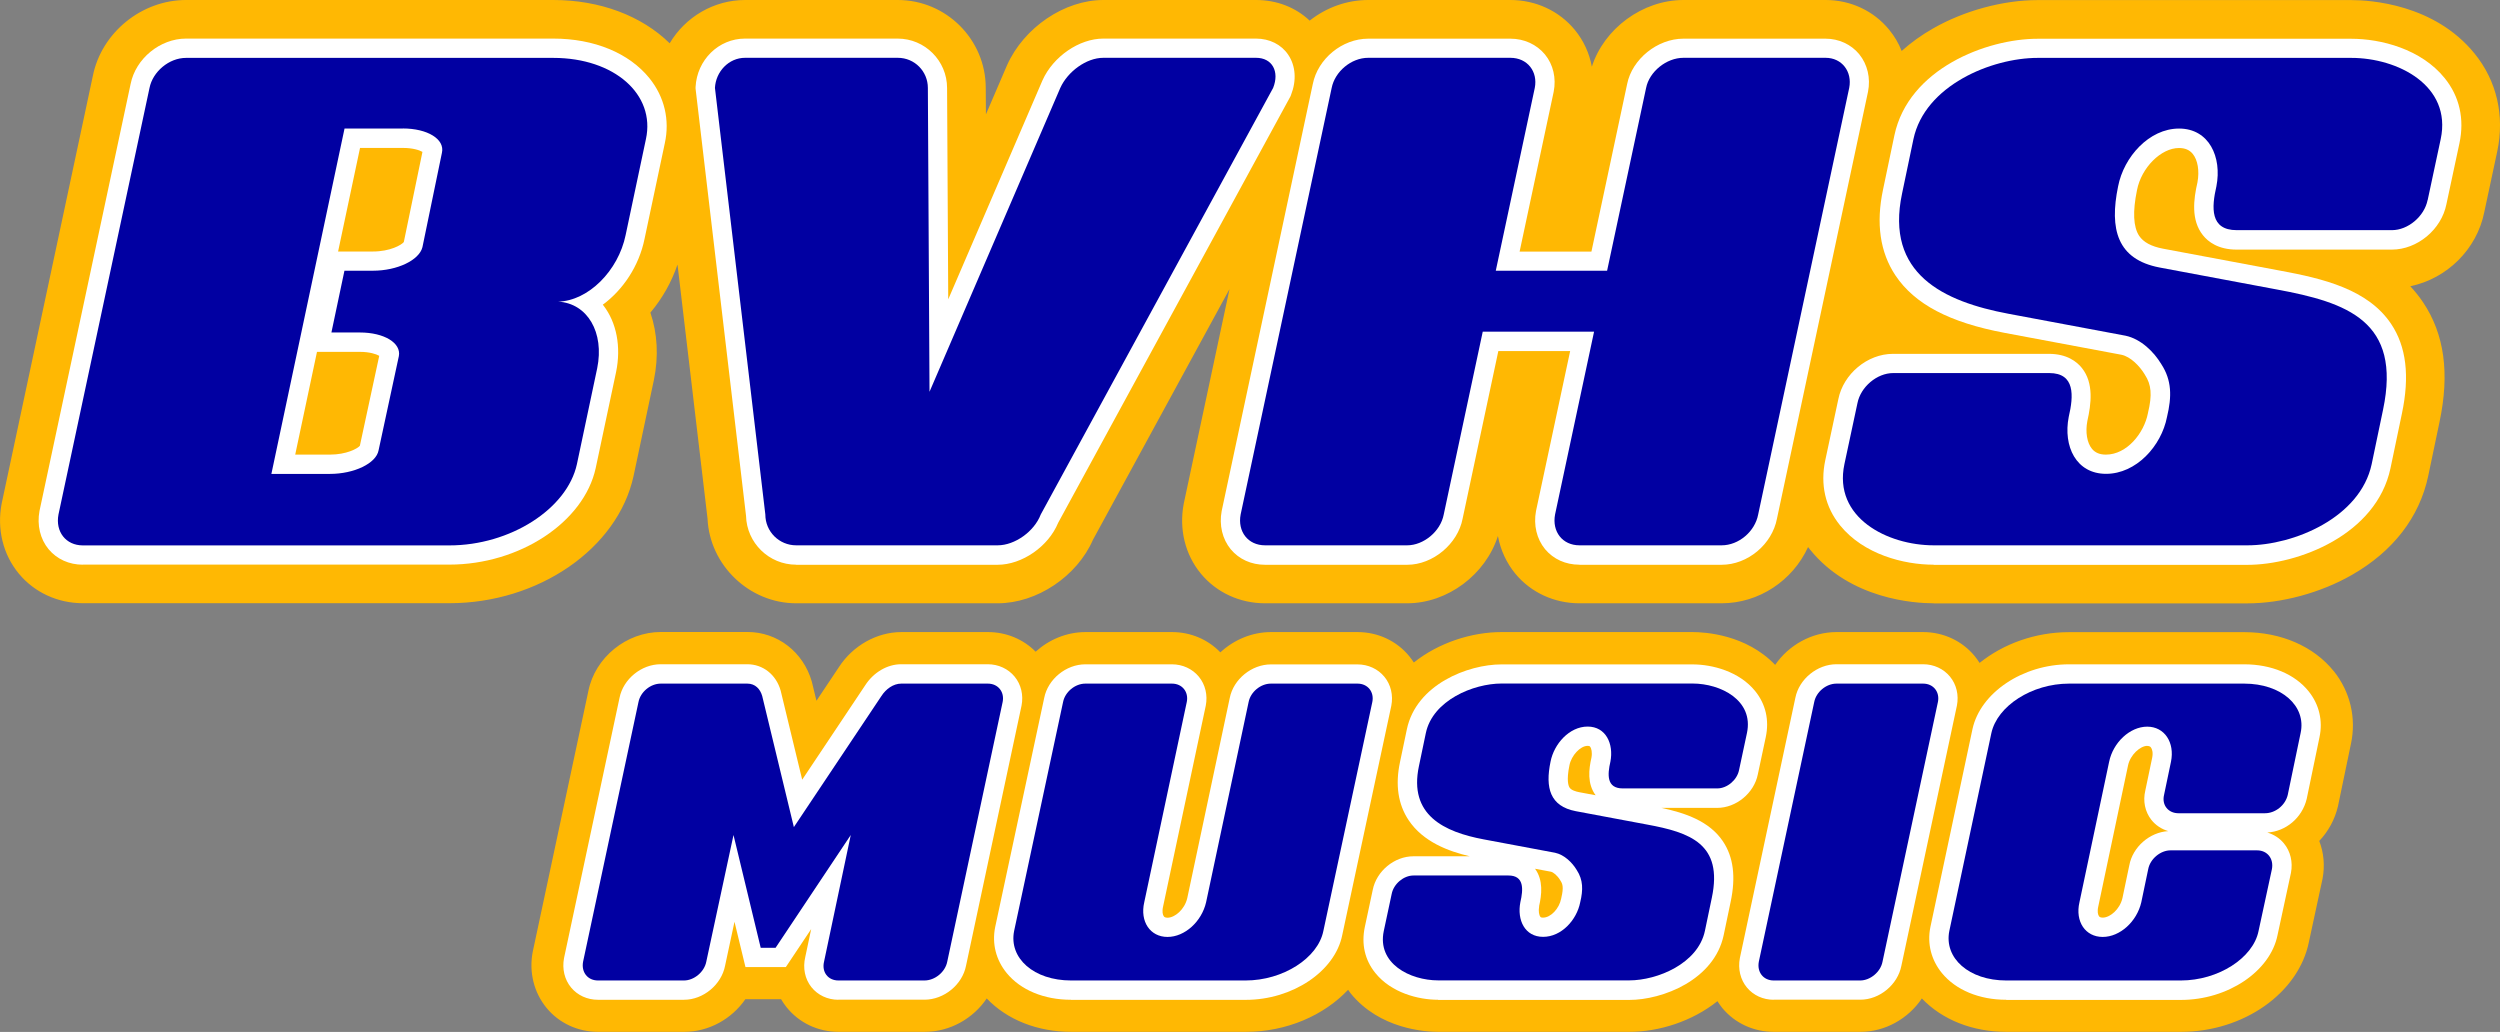
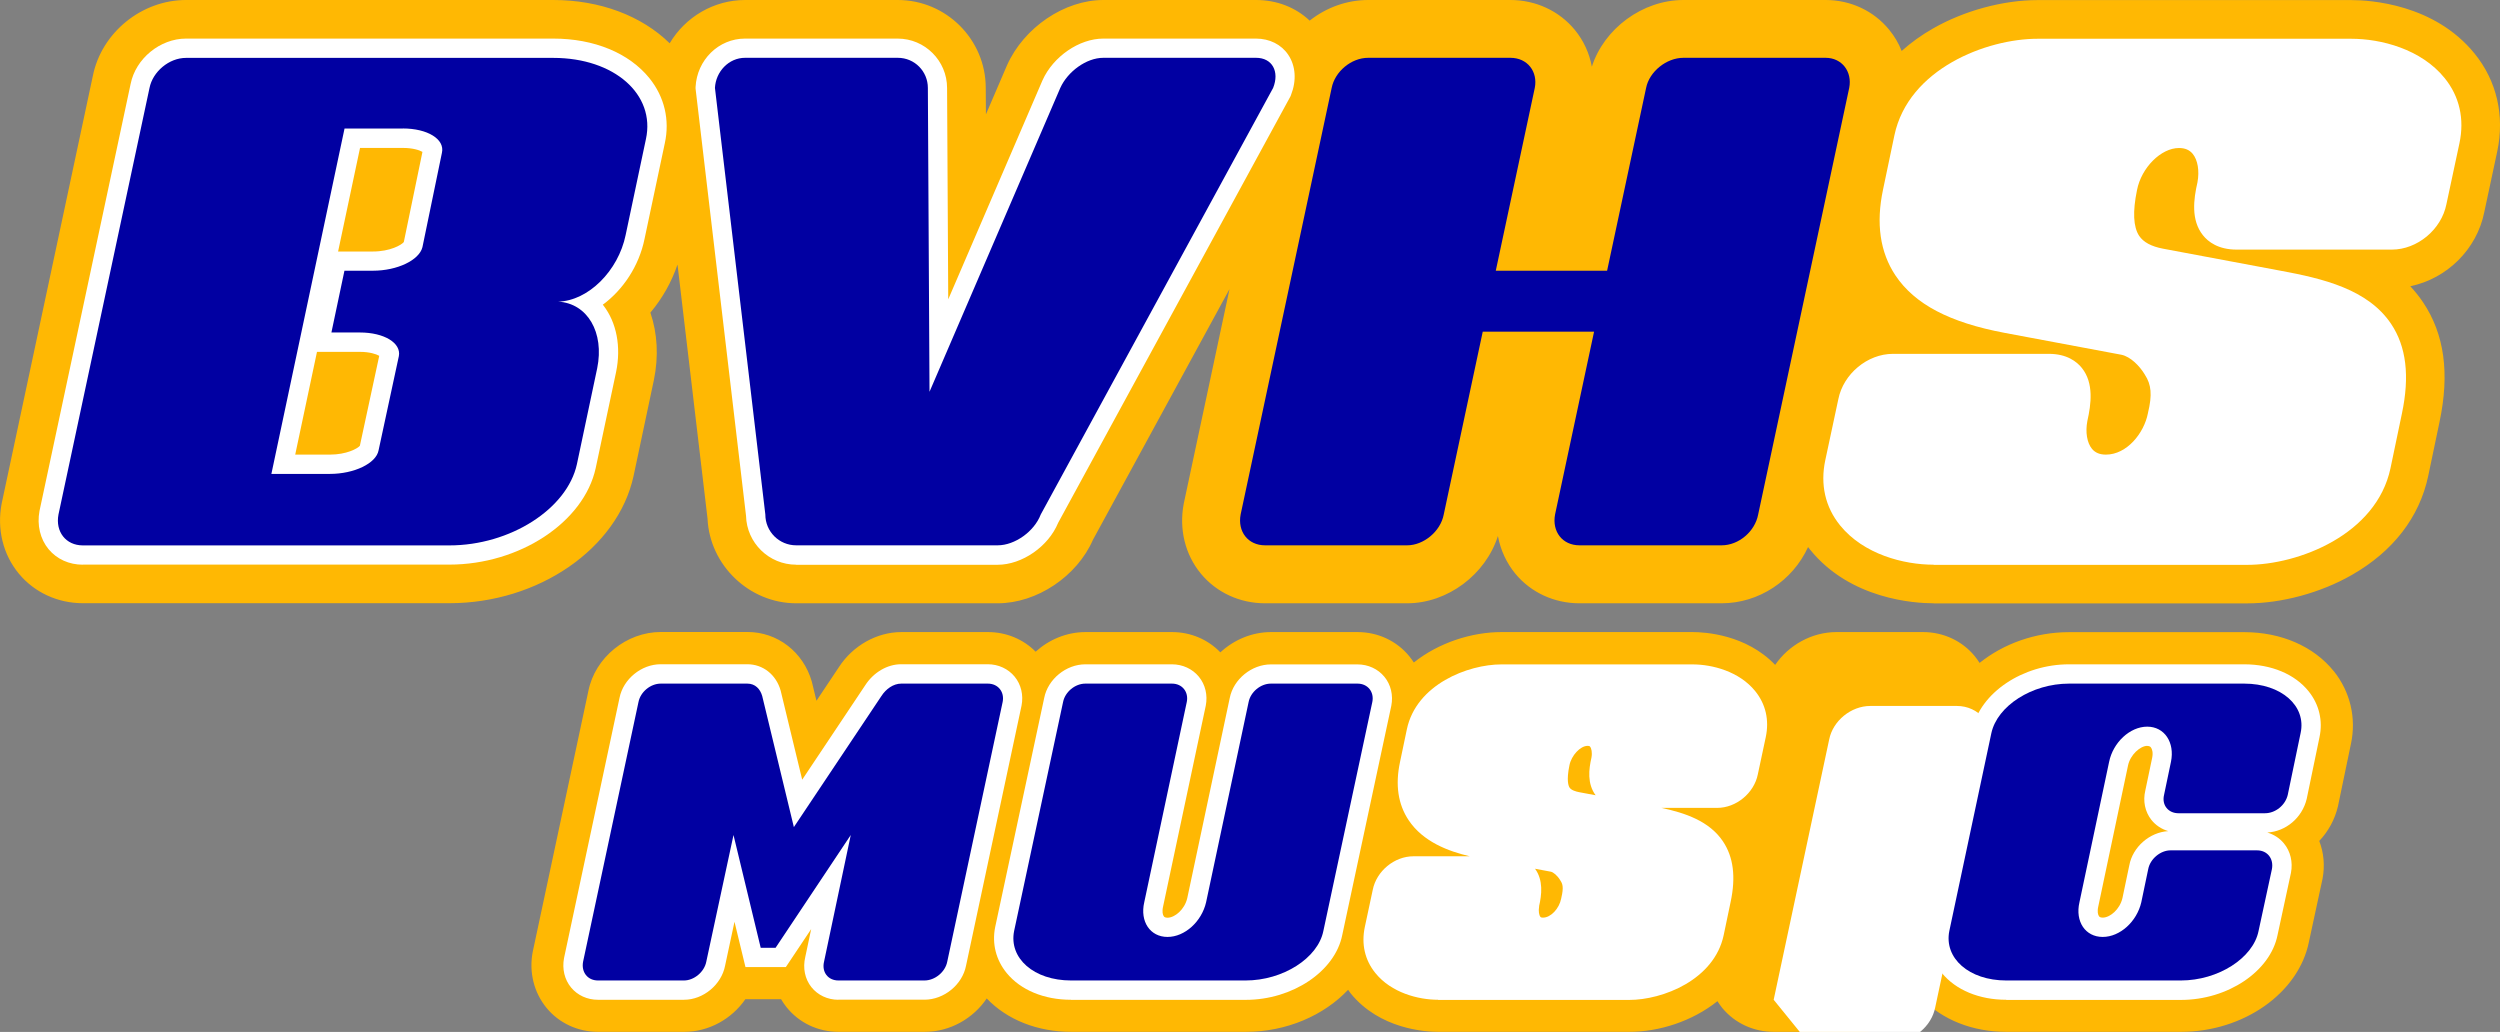
<svg xmlns="http://www.w3.org/2000/svg" id="Layer_1" data-name="Layer 1" viewBox="0 0 303.17 125.14">
  <rect x="0" y="0" width="303.17" height="125.14" fill="#808080" stroke="none" />
  <defs>
    <style>      .cls-1 {        fill: #0100a2;      }      .cls-1, .cls-2, .cls-3 {        stroke-width: 0px;      }      .cls-2 {        fill: #ffb803;      }      .cls-3 {        fill: #fff;      }    </style>
  </defs>
  <path class="cls-2" d="M283,81.38c-2.42-3-6.37-4.72-10.85-4.72h-21.24c-4.11,0-7.97,1.42-10.85,3.73-.18-.28-.37-.55-.58-.81-1.52-1.86-3.81-2.93-6.27-2.93h-10.5c-3.01,0-5.8,1.59-7.44,3.98-3.52-3.68-8.5-3.98-10.02-3.98h-23.16c-3.6,0-7.6,1.27-10.64,3.69-.17-.26-.35-.52-.55-.76-1.52-1.86-3.81-2.93-6.27-2.93h-10.5c-2.31,0-4.5.94-6.14,2.46-1.51-1.57-3.61-2.46-5.86-2.46h-10.5c-2.27,0-4.42.91-6.04,2.38-1.5-1.52-3.57-2.38-5.78-2.38h-10.5c-2.99,0-5.91,1.66-7.59,4.27l-2.71,4.06-.52-2.15-.04-.16c-1.03-3.61-4.17-6.03-7.8-6.03h-10.5c-4.2,0-7.99,3.1-8.8,7.16l-6.75,31.64c-.47,2.46.15,4.93,1.69,6.8,1.52,1.84,3.8,2.89,6.24,2.89h10.44c3,0,5.77-1.57,7.42-3.96h4.33c.19.33.4.64.64.94,1.52,1.92,3.83,3.02,6.34,3.02h10.44c3.06,0,5.87-1.61,7.52-4.05,2.45,2.57,6.12,4.05,10.24,4.05h21.18c4.94,0,9.48-2,12.4-5.1.1.14.19.28.3.42,3.52,4.34,9.03,4.68,10.64,4.68h23.16c3.62,0,7.64-1.28,10.69-3.72.18.29.38.57.59.83,1.52,1.84,3.8,2.89,6.24,2.89h10.5c3.03,0,5.82-1.61,7.46-4.05,2.45,2.57,6.12,4.05,10.24,4.05h21.18c7.6,0,14.28-4.72,15.52-10.92l1.65-7.65c.3-1.58.15-3.16-.4-4.58,1.09-1.15,1.89-2.59,2.27-4.21l1.57-7.55c.68-3.13-.08-6.35-2.09-8.85Z" />
  <g>
    <path class="cls-3" d="M101.67,121.24c-1.31,0-2.5-.56-3.28-1.54-.78-.99-1.05-2.31-.74-3.63l.72-3.4-3.07,4.6h-4.9l-1.33-5.49-1.14,5.33c-.44,2.29-2.63,4.13-4.99,4.13h-10.44c-1.28,0-2.46-.54-3.24-1.48-.8-.96-1.11-2.27-.86-3.58l6.73-31.56c.45-2.27,2.65-4.07,4.99-4.07h10.5c1.91,0,3.5,1.26,4.05,3.2l2.61,10.8,7.65-11.46c1-1.55,2.67-2.54,4.35-2.54h10.5c1.29,0,2.48.55,3.26,1.5.79.96,1.09,2.24.84,3.52l-6.73,31.53c-.44,2.3-2.66,4.13-5.05,4.13h-10.44Z" />
    <path class="cls-3" d="M129.88,121.24c-3.27,0-6.11-1.18-7.8-3.24-1.3-1.59-1.8-3.56-1.4-5.56l5.95-27.81c.45-2.27,2.65-4.07,4.99-4.07h10.5c1.29,0,2.48.55,3.26,1.5.79.96,1.09,2.24.84,3.52l-5.17,24.33c-.15.64-.05,1.04.09,1.22.03.04.13.16.44.16.87,0,2.08-.98,2.4-2.39l5.15-24.26c.45-2.27,2.65-4.07,4.99-4.07h10.5c1.29,0,2.48.55,3.26,1.5.79.96,1.09,2.24.84,3.52l-5.95,27.81c-.88,4.39-6.02,7.85-11.71,7.85h-21.18Z" />
    <path class="cls-3" d="M174.4,121.24c-2.41,0-5.68-.85-7.61-3.24-1.28-1.58-1.72-3.51-1.28-5.59l.96-4.5c.45-2.27,2.62-4.07,4.93-4.07h6.84c-2.57-.6-5.66-1.74-7.42-4.38-1.28-1.92-1.63-4.28-1.05-7.02l.84-4.01c1.15-5.43,7.4-7.86,11.47-7.86h23.16c2.41,0,5.68.85,7.61,3.24,1.28,1.58,1.72,3.51,1.28,5.59l-.96,4.5c-.45,2.27-2.62,4.07-4.93,4.07h-6.76c2.87.61,5.81,1.6,7.46,4.06,1.27,1.9,1.58,4.3.93,7.35l-.84,4.02c-1.15,5.43-7.4,7.86-11.47,7.86h-23.16ZM186.65,109.9c-.11.62,0,1.1.15,1.29.03.03.08.09.32.09.93,0,1.96-1.08,2.2-2.31l.02-.1c.31-1.29.14-1.71-.11-2.08l-.04-.07c-.34-.56-.83-.95-1.12-1.01l-1.92-.36c1.02,1.4.81,3.15.49,4.55ZM192.52,90.45c-.88,0-1.97,1.17-2.2,2.37-.38,1.84-.11,2.5.02,2.69.21.32.76.48,1.18.56l1.98.37c-1.04-1.4-.83-3.16-.51-4.55.12-.64,0-1.15-.17-1.35-.03-.04-.08-.09-.3-.09Z" />
-     <path class="cls-3" d="M215.09,121.24c-1.28,0-2.46-.54-3.24-1.48-.8-.96-1.11-2.27-.86-3.58l6.73-31.56c.45-2.27,2.65-4.07,4.99-4.07h10.5c1.29,0,2.48.55,3.26,1.5.79.96,1.09,2.24.84,3.52l-6.73,31.53c-.44,2.3-2.63,4.13-4.99,4.13h-10.5Z" />
+     <path class="cls-3" d="M215.09,121.24l6.73-31.56c.45-2.27,2.65-4.07,4.99-4.07h10.5c1.29,0,2.48.55,3.26,1.5.79.96,1.09,2.24.84,3.52l-6.73,31.53c-.44,2.3-2.63,4.13-4.99,4.13h-10.5Z" />
    <path class="cls-3" d="M243.29,121.24c-3.27,0-6.11-1.18-7.8-3.24-1.3-1.59-1.8-3.56-1.4-5.56l5.11-24.03c.96-4.41,6.1-7.85,11.71-7.85h21.24c3.29,0,6.14,1.19,7.81,3.27,1.28,1.59,1.75,3.57,1.32,5.57l-1.55,7.48c-.55,2.3-2.53,3.95-4.78,4.08.79.23,1.49.68,2.01,1.31.8.96,1.11,2.27.86,3.58l-1.63,7.56c-.88,4.38-6.02,7.85-11.71,7.85h-21.18ZM260.39,90.45c-.83,0-2.06,1.07-2.33,2.39l-3.6,17.06c-.15.64-.05,1.04.09,1.22.03.04.13.16.44.16.87,0,2.08-.98,2.4-2.39l.83-3.97c.42-2.22,2.47-4,4.72-4.13-.81-.24-1.53-.71-2.05-1.37-.77-.98-1.04-2.28-.73-3.56l.83-3.96c.13-.63,0-1.07-.16-1.27-.07-.08-.17-.17-.43-.17Z" />
  </g>
  <g>
    <path class="cls-1" d="M114.87,116.62c-.24,1.26-1.5,2.28-2.76,2.28h-10.44c-1.26,0-2.04-1.02-1.74-2.28l3.24-15.36-9.12,13.68h-1.8l-3.3-13.68-3.3,15.36c-.24,1.26-1.5,2.28-2.7,2.28h-10.44c-1.26,0-2.04-1.02-1.8-2.28l6.72-31.5c.24-1.2,1.44-2.22,2.7-2.22h10.5c.96,0,1.56.66,1.8,1.5l3.84,15.9,10.62-15.9c.54-.84,1.44-1.5,2.4-1.5h10.5c1.26,0,2.04,1.02,1.8,2.22l-6.72,31.5Z" />
    <path class="cls-1" d="M160.48,112.9c-.66,3.3-4.92,6-9.42,6h-21.18c-4.5,0-7.56-2.7-6.9-6l5.94-27.78c.24-1.2,1.44-2.22,2.7-2.22h10.5c1.26,0,2.04,1.02,1.8,2.22l-5.16,24.3c-.54,2.34.72,4.2,2.82,4.2s4.14-1.86,4.68-4.2l5.16-24.3c.24-1.2,1.44-2.22,2.7-2.22h10.5c1.26,0,2.04,1.02,1.8,2.22l-5.94,27.78Z" />
-     <path class="cls-1" d="M210.89,93.39c-.24,1.2-1.44,2.22-2.64,2.22h-11.46c-1.98,0-1.86-1.68-1.5-3.24.42-2.16-.54-4.26-2.76-4.26s-4.08,2.1-4.5,4.26c-.66,3.18-.06,5.4,3.06,6l8.64,1.62c5.22.96,9.24,2.34,7.86,8.88l-.84,4.02c-.84,3.96-5.76,6-9.18,6h-23.16c-3.42,0-7.44-2.04-6.6-6l.96-4.5c.24-1.2,1.44-2.22,2.64-2.22h11.52c1.92,0,1.8,1.68,1.44,3.24-.42,2.16.54,4.2,2.76,4.2s4.08-2.04,4.5-4.2c.36-1.5.36-2.7-.42-3.9-.54-.9-1.5-1.86-2.64-2.1l-8.64-1.62c-4.8-.9-9.12-2.94-7.86-8.88l.84-4.02c.84-3.96,5.76-6,9.18-6h23.16c3.42,0,7.44,2.04,6.6,6l-.96,4.5Z" />
-     <path class="cls-1" d="M228.29,116.62c-.24,1.26-1.5,2.28-2.7,2.28h-10.5c-1.26,0-2.04-1.02-1.8-2.28l6.72-31.5c.24-1.2,1.44-2.22,2.7-2.22h10.5c1.26,0,2.04,1.02,1.8,2.22l-6.72,31.5Z" />
    <path class="cls-1" d="M277.43,96.4c-.3,1.26-1.5,2.22-2.76,2.22h-10.5c-1.2,0-2.04-.96-1.74-2.22l.84-4.02c.48-2.34-.78-4.26-2.88-4.26s-4.14,1.92-4.62,4.26l-3.6,17.04c-.54,2.34.72,4.2,2.82,4.2s4.14-1.86,4.68-4.2l.84-4.02c.24-1.26,1.5-2.28,2.7-2.28h10.5c1.26,0,2.04,1.02,1.8,2.28l-1.62,7.5c-.66,3.3-4.92,6-9.42,6h-21.18c-4.5,0-7.56-2.7-6.9-6l5.1-24c.72-3.3,4.92-6,9.42-6h21.24c4.5,0,7.56,2.7,6.84,6l-1.56,7.5Z" />
  </g>
  <path class="cls-2" d="M234.48,73.16c-2.28,0-10.08-.47-14.96-6.49-.09-.11-.17-.22-.26-.33-1.86,4.08-5.97,6.82-10.49,6.82h-17.24c-3.05,0-5.88-1.31-7.76-3.58-1.09-1.32-1.81-2.9-2.12-4.58-1.48,4.66-6.09,8.16-11.01,8.16h-17.24c-3.05,0-5.88-1.31-7.76-3.58-1.92-2.31-2.68-5.41-2.09-8.5l5.55-26.02-16.56,30.4c-1.93,4.43-6.8,7.7-11.55,7.7h-24.44c-5.67,0-10.5-4.61-10.75-10.28l-3.64-30.8c-.72,2.12-1.83,4.1-3.29,5.83.86,2.52,1.01,5.32.43,8.15l-2.47,11.67c-1.92,8.79-11.52,15.42-22.34,15.42H10.05c-3.05,0-5.88-1.31-7.76-3.58-1.92-2.31-2.68-5.41-2.09-8.5L11.26,9.2C12.31,3.96,17.17,0,22.56,0h44.54c5.63,0,10.7,1.9,14.11,5.25,1.91-3.22,5.39-5.25,9.14-5.25h18.52c5.88,0,10.67,4.79,10.67,10.67l.02,3.2,2.57-5.98c2.06-4.58,6.97-7.89,11.67-7.89h18.52c2.5,0,4.78.88,6.5,2.5,2.06-1.62,4.55-2.5,7.1-2.5h17.24c3.07,0,5.92,1.32,7.81,3.62,1.07,1.3,1.77,2.83,2.07,4.47,1.47-4.61,6.14-8.09,11.11-8.09h17.24c3.02,0,5.83,1.31,7.7,3.6.64.78,1.15,1.64,1.52,2.58,1.13-1.01,2.4-1.93,3.81-2.73,3.77-2.16,8.51-3.44,12.68-3.44h38.03c2.28,0,10.08.47,14.96,6.49,2.69,3.31,3.66,7.52,2.75,11.84l-1.58,7.4c-.9,4.5-4.54,8.06-8.97,8.97.57.61,1.09,1.26,1.55,1.95,2.59,3.86,3.24,8.6,2,14.49l-1.38,6.59c-1.06,4.99-4.26,9.13-9.27,11.99-3.77,2.16-8.51,3.44-12.68,3.44h-38.03Z" />
  <g>
    <path class="cls-3" d="M10.05,68.48c-1.67,0-3.15-.67-4.16-1.88-1.02-1.24-1.42-2.93-1.1-4.64L15.84,10.18c.61-3.07,3.57-5.5,6.72-5.5h44.54c4.95,0,9.19,1.75,11.66,4.81,1.82,2.26,2.48,5.06,1.86,7.88l-2.46,11.61c-.67,3.28-2.6,6.16-5.06,7.97.03.03.05.06.08.1,1.6,2.08,2.16,5.02,1.53,8.07l-2.47,11.64c-1.43,6.57-9.23,11.71-17.76,11.71H10.05ZM40,55.13c2.02,0,3.35-.73,3.64-1.07l2.35-10.91c-.36-.21-1.16-.48-2.34-.48h-5.21l-2.64,12.46h4.21ZM45.22,30.5c2.08,0,3.47-.79,3.75-1.15l2.26-10.93c-.36-.21-1.16-.48-2.37-.48h-5.2l-2.66,12.56h4.21Z" />
    <path class="cls-3" d="M96.55,68.48c-3.3,0-6-2.65-6.08-5.93l-6.12-51.8v-.2c.17-3.29,2.8-5.87,5.99-5.87h18.52c3.3,0,5.99,2.69,5.99,5.99l.14,25.63,11.43-26.56c1.3-2.9,4.47-5.06,7.37-5.06h18.52c1.64,0,3.07.71,3.91,1.96.91,1.35,1.03,3.13.33,4.9l-.05.13-28.18,51.73c-1.18,2.87-4.37,5.09-7.35,5.09h-24.44Z" />
-     <path class="cls-3" d="M191.53,68.48c-1.67,0-3.15-.67-4.16-1.88-1.02-1.24-1.42-2.93-1.1-4.64l4.14-19.39h-8.71l-4.33,20.32c-.58,3.06-3.6,5.6-6.72,5.6h-17.24c-1.67,0-3.15-.67-4.16-1.88-1.02-1.24-1.42-2.93-1.1-4.64l11.05-51.78c.61-3.07,3.57-5.5,6.72-5.5h17.24c1.67,0,3.19.7,4.19,1.91,1.01,1.23,1.39,2.88,1.06,4.54l-4.13,19.37h8.71l4.33-20.32c.6-3.02,3.67-5.5,6.82-5.5h17.24c1.61,0,3.1.69,4.08,1.88,1.01,1.24,1.4,2.9,1.07,4.56l-11.04,51.76c-.59,3.12-3.55,5.6-6.72,5.6h-17.24Z" />
    <path class="cls-3" d="M234.48,68.48c-3.61,0-8.48-1.25-11.33-4.76-1.81-2.23-2.43-4.97-1.8-7.92l1.58-7.39c.61-3.07,3.53-5.5,6.62-5.5h18.92c2.17,0,3.38.94,4,1.72,1.46,1.83,1.12,4.39.66,6.42-.26,1.36-.04,2.65.56,3.38.39.47.94.7,1.69.7,2.54,0,4.62-2.6,5.09-5l.02-.1c.51-2.13.41-3.37-.38-4.58l-.04-.07c-.61-1.01-1.71-2.13-2.81-2.36l-14.14-2.65c-6.71-1.26-10.93-3.48-13.27-6.98-1.86-2.8-2.37-6.29-1.5-10.39l1.38-6.59c1.71-8.08,11.19-11.71,17.37-11.71h38.03c3.61,0,8.48,1.25,11.32,4.76,1.81,2.23,2.43,4.97,1.8,7.92l-1.58,7.39c-.61,3.07-3.53,5.5-6.62,5.5h-18.82c-2.23,0-3.46-.95-4.09-1.75-1.46-1.83-1.13-4.37-.66-6.4.26-1.39.04-2.72-.58-3.47-.39-.47-.93-.7-1.66-.7-2.18,0-4.56,2.38-5.09,5.1-.54,2.62-.45,4.47.26,5.55.52.77,1.47,1.29,2.91,1.56l14.18,2.66c5.27.97,10.65,2.27,13.46,6.45,1.85,2.76,2.28,6.33,1.31,10.91l-1.38,6.6c-1.71,8.08-11.19,11.72-17.37,11.72h-38.03Z" />
  </g>
  <g>
    <path class="cls-1" d="M75.87,28.5c-.89,4.34-4.53,7.98-8.18,8.08,3.55.2,5.62,3.74,4.73,8.08l-2.46,11.63c-1.18,5.42-8.08,9.85-15.47,9.85H10.05c-2.07,0-3.35-1.67-2.96-3.74L18.13,10.67c.39-1.97,2.36-3.65,4.43-3.65h44.54c7.39,0,12.41,4.43,11.23,9.85l-2.46,11.63ZM48.87,15.59h-7.09l-8.87,41.88h7.09c2.96,0,5.62-1.28,5.91-2.86l2.46-11.43c.3-1.58-1.77-2.86-4.73-2.86h-3.45l1.58-7.49h3.45c2.96,0,5.62-1.28,6.01-2.86l2.36-11.43c.39-1.67-1.77-2.96-4.73-2.96Z" />
    <path class="cls-1" d="M126.21,62.39c-.79,2.07-3.15,3.74-5.22,3.74h-24.44c-2.07,0-3.74-1.67-3.74-3.74l-6.11-51.73c.1-1.97,1.67-3.65,3.65-3.65h18.52c2.07,0,3.65,1.67,3.65,3.65l.2,36.85,15.86-36.85c.89-1.97,3.15-3.65,5.22-3.65h18.52c1.97,0,2.86,1.67,2.07,3.65l-28.18,51.73Z" />
    <path class="cls-1" d="M213.21,62.39c-.39,2.07-2.36,3.74-4.43,3.74h-17.24c-2.07,0-3.35-1.67-2.96-3.74l4.73-22.17h-13.5l-4.73,22.17c-.39,2.07-2.46,3.74-4.43,3.74h-17.24c-2.07,0-3.35-1.67-2.96-3.74l11.04-51.73c.39-1.97,2.36-3.65,4.43-3.65h17.24c2.07,0,3.35,1.67,2.96,3.65l-4.73,22.17h13.5l4.73-22.17c.39-1.97,2.46-3.65,4.53-3.65h17.24c1.97,0,3.25,1.67,2.86,3.65l-11.04,51.73Z" />
-     <path class="cls-1" d="M294.39,24.26c-.39,1.97-2.36,3.65-4.33,3.65h-18.82c-3.25,0-3.05-2.76-2.46-5.32.69-3.55-.89-7-4.53-7s-6.7,3.45-7.39,7c-1.08,5.22-.1,8.87,5.03,9.85l14.19,2.66c8.57,1.58,15.17,3.84,12.91,14.58l-1.38,6.6c-1.38,6.5-9.46,9.85-15.07,9.85h-38.03c-5.62,0-12.22-3.35-10.84-9.85l1.58-7.39c.39-1.97,2.36-3.65,4.34-3.65h18.92c3.15,0,2.96,2.76,2.36,5.32-.69,3.55.89,6.9,4.53,6.9s6.7-3.35,7.39-6.9c.59-2.46.59-4.43-.69-6.4-.89-1.48-2.46-3.05-4.34-3.45l-14.19-2.66c-7.88-1.48-14.98-4.83-12.91-14.58l1.38-6.6c1.38-6.5,9.46-9.85,15.07-9.85h38.03c5.62,0,12.22,3.35,10.84,9.85l-1.58,7.39Z" />
  </g>
</svg>